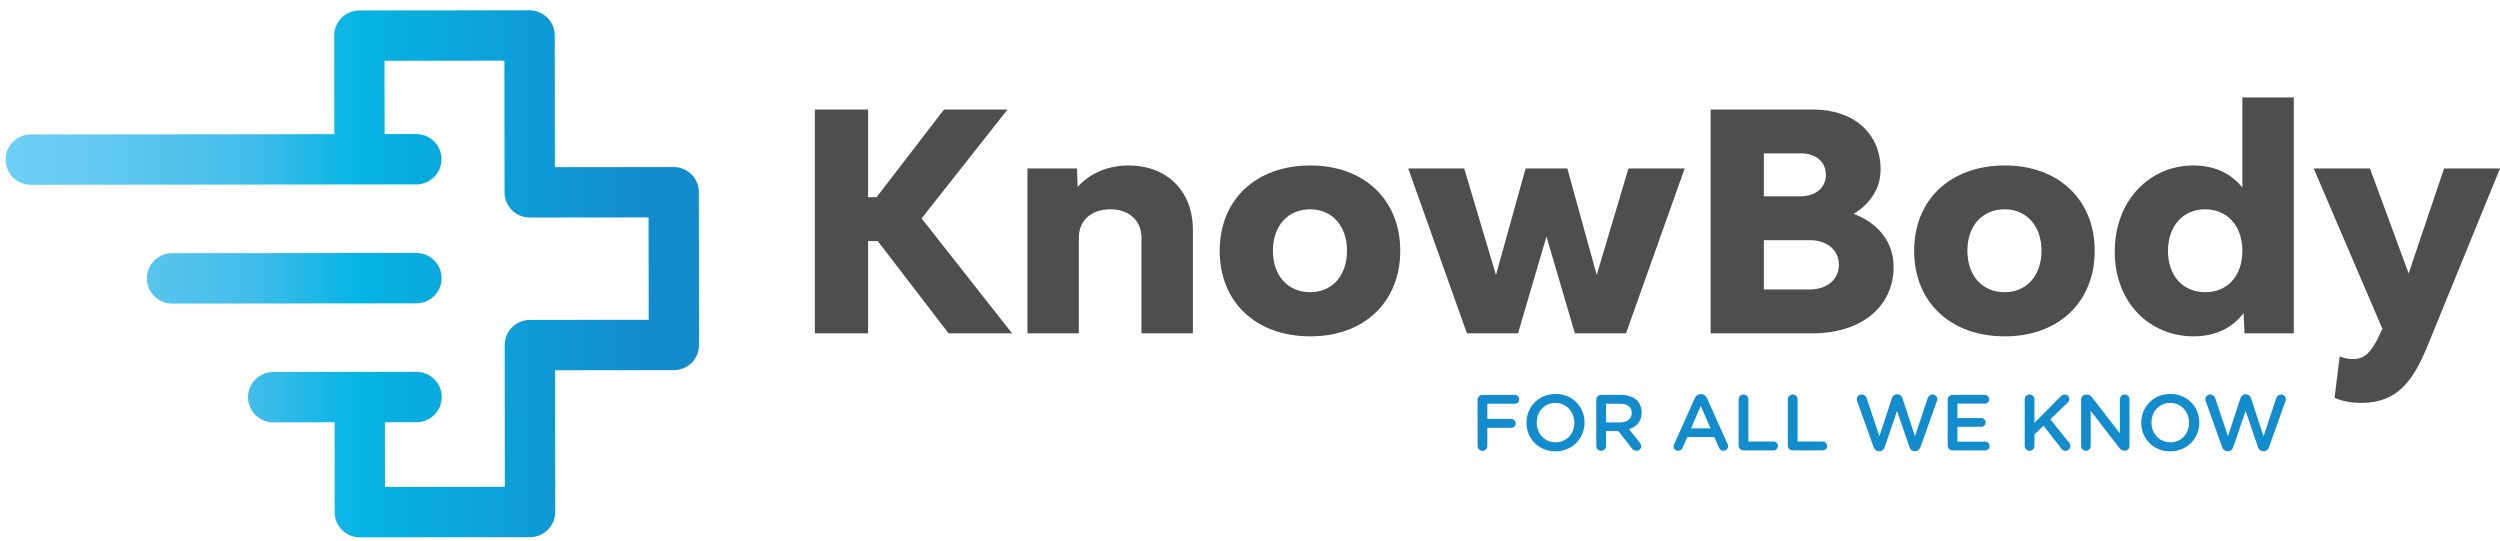
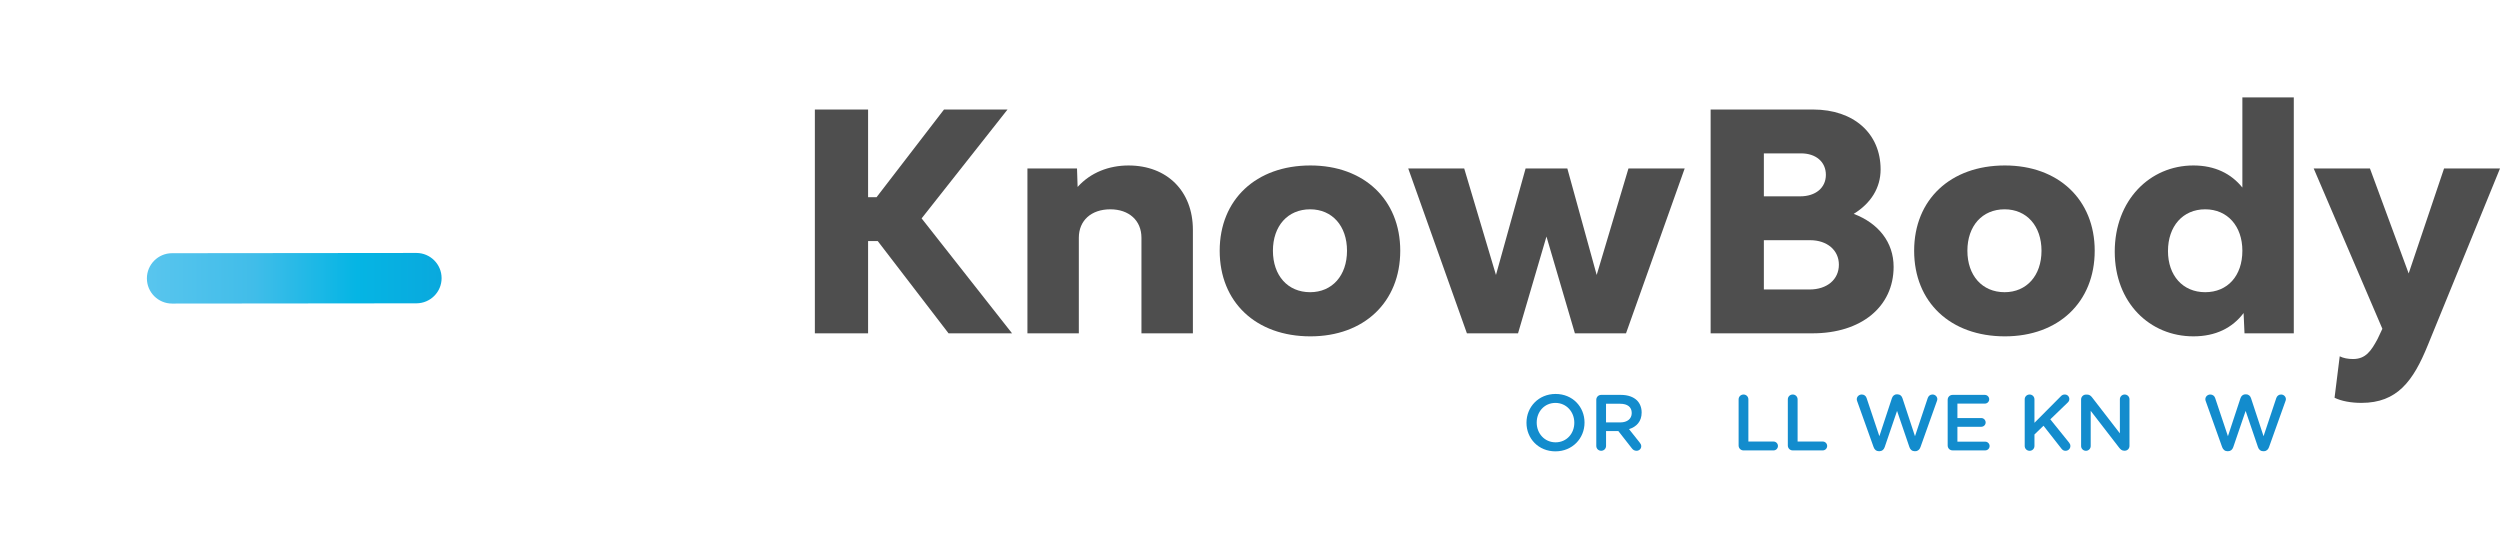
<svg xmlns="http://www.w3.org/2000/svg" width="231" height="50" viewBox="0 0 231 50" fill="none">
-   <path d="M62.25 15.435L51.271 15.446L51.258 3.274C51.257 1.989 50.214 0.95 48.93 0.951L33.202 0.967C31.916 0.969 30.876 2.01 30.878 3.295L30.887 12.394L2.837 12.423C1.552 12.424 0.513 13.468 0.514 14.752C0.515 16.037 1.556 17.077 2.841 17.076L38.467 17.039C39.753 17.038 40.795 15.996 40.794 14.711C40.793 13.426 39.748 12.385 38.462 12.386L35.539 12.389L35.532 5.617L46.607 5.605L46.62 17.776C46.621 19.063 47.664 20.102 48.95 20.1L59.929 20.089L59.939 29.552L48.958 29.563C47.672 29.564 46.632 30.605 46.633 31.89L46.647 44.983L35.571 44.995L35.565 39.015L38.489 39.012C39.775 39.01 40.817 37.968 40.816 36.683C40.814 35.397 39.77 34.359 38.484 34.36L25.243 34.374C23.957 34.375 22.917 35.416 22.918 36.701C22.919 37.986 23.962 39.027 25.248 39.025L30.914 39.019L30.922 47.326C30.923 48.61 31.965 49.652 33.251 49.651L48.979 49.634C50.263 49.633 51.304 48.589 51.303 47.305L51.289 34.212L62.269 34.201C63.552 34.2 64.594 33.157 64.592 31.872L64.578 17.758C64.577 16.474 63.534 15.434 62.25 15.435Z" fill="url(#paint0_linear_24_60)" />
  <path d="M40.804 25.698C40.803 24.415 39.758 23.372 38.472 23.373L15.897 23.396C14.611 23.398 13.571 24.443 13.573 25.726C13.574 27.011 14.616 28.051 15.902 28.05L38.477 28.027C39.763 28.025 40.805 26.983 40.804 25.698Z" fill="url(#paint1_linear_24_60)" />
  <path d="M81.105 22.276H80.211V30.798H75.293V10.119H80.211V18.223H80.993L87.227 10.119H93.097L85.157 20.179L93.514 30.799H87.646L81.105 22.276Z" fill="#4E4E4E" />
  <path d="M110.223 21.242V30.8H105.47V21.969C105.47 20.376 104.324 19.341 102.591 19.341C100.829 19.341 99.684 20.376 99.684 21.969V30.8H94.934V15.569H99.516L99.572 17.275C100.774 15.933 102.479 15.29 104.268 15.29C107.846 15.289 110.223 17.665 110.223 21.242Z" fill="#4E4E4E" />
  <path d="M112.699 23.169C112.699 18.447 116.053 15.289 121.082 15.289C126.03 15.289 129.383 18.447 129.383 23.169C129.383 27.921 126.03 31.079 121.082 31.079C116.053 31.079 112.699 27.921 112.699 23.169ZM124.464 23.169C124.464 20.878 123.096 19.34 121.056 19.34C118.988 19.34 117.618 20.878 117.618 23.169C117.618 25.46 118.988 26.999 121.056 26.999C123.096 26.999 124.464 25.461 124.464 23.169Z" fill="#4E4E4E" />
  <path d="M155.664 15.568L150.244 30.799H145.52L142.893 21.856L140.266 30.799H135.542L130.121 15.568H135.293L138.227 25.406L140.965 15.568H144.822L147.534 25.406L150.469 15.568H155.664Z" fill="#4E4E4E" />
  <path d="M174.97 24.651C174.97 28.341 171.98 30.799 167.482 30.799H158.062V10.12H167.536C171.282 10.12 173.768 12.327 173.768 15.652C173.768 17.358 172.874 18.783 171.282 19.761C173.573 20.627 174.97 22.389 174.97 24.651ZM162.981 18.141H166.335C167.759 18.141 168.711 17.357 168.711 16.155C168.711 14.954 167.787 14.172 166.419 14.172H162.981V18.141ZM169.913 24.456C169.913 23.116 168.823 22.194 167.257 22.194H162.981V26.748H167.201C168.823 26.748 169.913 25.826 169.913 24.456Z" fill="#4E4E4E" />
-   <path d="M176.867 23.169C176.867 18.447 180.22 15.289 185.252 15.289C190.198 15.289 193.551 18.447 193.551 23.169C193.551 27.921 190.198 31.079 185.252 31.079C180.22 31.079 176.867 27.921 176.867 23.169ZM188.635 23.169C188.635 20.878 187.264 19.34 185.225 19.34C183.156 19.34 181.787 20.878 181.787 23.169C181.787 25.46 183.156 26.999 185.225 26.999C187.263 26.999 188.635 25.461 188.635 23.169Z" fill="#4E4E4E" />
+   <path d="M176.867 23.169C176.867 18.447 180.22 15.289 185.252 15.289C190.198 15.289 193.551 18.447 193.551 23.169C193.551 27.921 190.198 31.079 185.252 31.079C180.22 31.079 176.867 27.921 176.867 23.169M188.635 23.169C188.635 20.878 187.264 19.34 185.225 19.34C183.156 19.34 181.787 20.878 181.787 23.169C181.787 25.46 183.156 26.999 185.225 26.999C187.263 26.999 188.635 25.461 188.635 23.169Z" fill="#4E4E4E" />
  <path d="M211.946 9.001V30.798H207.392L207.308 28.926C206.273 30.296 204.737 31.078 202.669 31.078C198.645 31.078 195.402 27.977 195.402 23.253C195.402 18.503 198.645 15.289 202.669 15.289C204.654 15.289 206.162 16.043 207.195 17.33V9.001H211.946ZM207.195 23.169C207.195 20.906 205.827 19.34 203.759 19.34C201.691 19.34 200.321 20.906 200.321 23.198C200.321 25.46 201.691 26.999 203.759 26.999C205.827 26.999 207.195 25.49 207.195 23.169Z" fill="#4E4E4E" />
  <path d="M215.713 36.752L216.19 32.924C216.525 33.09 216.944 33.174 217.42 33.174C218.593 33.174 219.096 32.419 219.683 31.33L220.131 30.38L213.785 15.567H218.983L222.561 25.265L225.831 15.567H231L224.321 31.916C222.98 35.215 221.499 37.226 218.201 37.226C217.251 37.227 216.33 37.061 215.713 36.752Z" fill="#4E4E4E" />
-   <path d="M136.527 36.944C136.527 36.687 136.726 36.489 136.983 36.489H139.972C140.198 36.489 140.382 36.672 140.382 36.9C140.382 37.126 140.198 37.308 139.972 37.308H137.429V38.709H139.642C139.868 38.709 140.051 38.893 140.051 39.119C140.051 39.347 139.868 39.529 139.642 39.529H137.429V41.207C137.429 41.457 137.23 41.655 136.983 41.655C136.726 41.655 136.527 41.457 136.527 41.207V36.944Z" fill="#138CCD" />
  <path d="M141.047 39.067V39.053C141.047 37.61 142.161 36.401 143.736 36.401C145.312 36.401 146.41 37.596 146.41 39.039V39.053C146.41 40.497 145.297 41.705 143.721 41.705C142.147 41.705 141.047 40.512 141.047 39.067ZM145.466 39.067V39.053C145.466 38.057 144.739 37.229 143.721 37.229C142.703 37.229 141.992 38.044 141.992 39.039V39.053C141.992 40.05 142.718 40.871 143.736 40.871C144.753 40.871 145.466 40.065 145.466 39.067Z" fill="#138CCD" />
  <path d="M147.496 36.943C147.496 36.686 147.693 36.488 147.951 36.488H149.783C150.426 36.488 150.932 36.679 151.263 37.001C151.533 37.278 151.688 37.659 151.688 38.107V38.121C151.688 38.942 151.211 39.44 150.522 39.652L151.505 40.89C151.593 41.001 151.651 41.096 151.651 41.235C151.651 41.484 151.44 41.653 151.219 41.653C151.013 41.653 150.883 41.556 150.78 41.419L149.534 39.829H148.399V41.205C148.399 41.455 148.199 41.652 147.952 41.652C147.694 41.652 147.497 41.455 147.497 41.205V36.943H147.496ZM149.717 39.031C150.361 39.031 150.772 38.694 150.772 38.172V38.158C150.772 37.609 150.376 37.308 149.709 37.308H148.397V39.032L149.717 39.031Z" fill="#138CCD" />
-   <path d="M154.698 41.03L156.602 36.782C156.705 36.554 156.888 36.415 157.144 36.415H157.186C157.445 36.415 157.619 36.554 157.722 36.782L159.627 41.03C159.664 41.097 159.677 41.161 159.677 41.221C159.677 41.463 159.495 41.653 159.253 41.653C159.042 41.653 158.894 41.528 158.815 41.337L158.395 40.378H155.905L155.474 41.367C155.401 41.55 155.247 41.653 155.056 41.653C154.823 41.653 154.637 41.47 154.637 41.236C154.638 41.169 154.661 41.104 154.698 41.03ZM158.054 39.58L157.152 37.507L156.251 39.58H158.054Z" fill="#138CCD" />
  <path d="M160.648 36.901C160.648 36.651 160.847 36.453 161.105 36.453C161.352 36.453 161.55 36.651 161.55 36.901V40.798H163.873C164.1 40.798 164.282 40.982 164.282 41.208C164.282 41.436 164.1 41.619 163.873 41.619H161.105C160.847 41.619 160.648 41.421 160.648 41.163V36.901Z" fill="#138CCD" />
  <path d="M165.195 36.9C165.195 36.65 165.394 36.452 165.651 36.452C165.899 36.452 166.098 36.65 166.098 36.9V40.797H168.419C168.647 40.797 168.83 40.981 168.83 41.207C168.83 41.435 168.647 41.618 168.419 41.618H165.651C165.394 41.618 165.195 41.42 165.195 41.163V36.9Z" fill="#138CCD" />
  <path d="M171.602 37.067C171.581 37.016 171.566 36.949 171.566 36.891C171.566 36.642 171.779 36.451 172.028 36.451C172.248 36.451 172.417 36.59 172.475 36.782L173.654 40.306L174.812 36.795C174.885 36.584 175.041 36.437 175.267 36.437H175.334C175.56 36.437 175.721 36.584 175.787 36.795L176.945 40.306L178.125 36.774C178.19 36.59 178.344 36.451 178.563 36.451C178.804 36.451 179.01 36.642 179.01 36.883C179.01 36.943 178.988 37.015 178.967 37.066L177.451 41.315C177.37 41.542 177.201 41.689 176.981 41.689H176.893C176.674 41.689 176.513 41.55 176.431 41.315L175.288 37.968L174.145 41.315C174.065 41.55 173.898 41.689 173.676 41.689H173.59C173.368 41.689 173.208 41.55 173.122 41.315L171.602 37.067Z" fill="#138CCD" />
  <path d="M179.965 41.162V36.943C179.965 36.686 180.163 36.488 180.418 36.488H183.401C183.619 36.488 183.803 36.671 183.803 36.891C183.803 37.119 183.619 37.293 183.401 37.293H180.865V38.627H183.07C183.291 38.627 183.474 38.811 183.474 39.037C183.474 39.257 183.291 39.434 183.07 39.434H180.865V40.81H183.436C183.655 40.81 183.84 40.994 183.84 41.213C183.84 41.441 183.655 41.616 183.436 41.616H180.417C180.163 41.617 179.965 41.419 179.965 41.162Z" fill="#138CCD" />
  <path d="M187.082 36.899C187.082 36.65 187.28 36.452 187.537 36.452C187.785 36.452 187.983 36.65 187.983 36.899V39.067L190.417 36.621C190.518 36.51 190.628 36.452 190.789 36.452C191.04 36.452 191.207 36.65 191.207 36.869C191.207 37.008 191.15 37.111 191.046 37.206L189.449 38.746L191.179 40.892C191.252 40.987 191.304 41.075 191.304 41.215C191.304 41.464 191.106 41.654 190.85 41.654C190.673 41.654 190.563 41.567 190.468 41.442L188.82 39.339L187.984 40.146V41.207C187.984 41.457 187.786 41.655 187.538 41.655C187.281 41.655 187.083 41.457 187.083 41.207V36.899H187.082Z" fill="#138CCD" />
  <path d="M192.293 36.913C192.293 36.665 192.491 36.459 192.749 36.459H192.843C193.064 36.459 193.189 36.568 193.312 36.722L195.877 40.042V36.891C195.877 36.65 196.075 36.452 196.317 36.452C196.565 36.452 196.764 36.65 196.764 36.891V41.2C196.764 41.45 196.574 41.646 196.324 41.646H196.287C196.075 41.646 195.943 41.536 195.818 41.376L193.181 37.961V41.215C193.181 41.456 192.984 41.654 192.742 41.654C192.491 41.654 192.294 41.456 192.294 41.215L192.293 36.913Z" fill="#138CCD" />
-   <path d="M197.852 39.067V39.053C197.852 37.61 198.966 36.4 200.54 36.4C202.116 36.4 203.215 37.596 203.215 39.039V39.053C203.215 40.497 202.1 41.705 200.527 41.705C198.951 41.705 197.852 40.512 197.852 39.067ZM202.27 39.067V39.053C202.27 38.056 201.545 37.229 200.527 37.229C199.507 37.229 198.797 38.044 198.797 39.039V39.053C198.797 40.049 199.521 40.87 200.54 40.87C201.558 40.87 202.27 40.064 202.27 39.067Z" fill="#138CCD" />
  <path d="M203.811 37.068C203.789 37.017 203.773 36.95 203.773 36.892C203.773 36.643 203.985 36.452 204.235 36.452C204.454 36.452 204.623 36.591 204.682 36.782L205.861 40.307L207.019 36.797C207.092 36.585 207.246 36.438 207.474 36.438H207.541C207.768 36.438 207.93 36.585 207.995 36.797L209.152 40.307L210.331 36.775C210.397 36.591 210.551 36.452 210.77 36.452C211.013 36.452 211.217 36.643 211.217 36.884C211.217 36.944 211.197 37.016 211.175 37.067L209.657 41.316C209.577 41.544 209.41 41.69 209.188 41.69H209.101C208.88 41.69 208.72 41.551 208.638 41.316L207.497 37.969L206.353 41.316C206.273 41.551 206.104 41.69 205.885 41.69H205.796C205.577 41.69 205.417 41.551 205.327 41.316L203.811 37.068Z" fill="#138CCD" />
  <defs>
    <linearGradient id="paint0_linear_24_60" x1="-1.29" y1="25.345" x2="59.081" y2="25.283" gradientUnits="userSpaceOnUse">
      <stop stop-color="#71D0F5" />
      <stop offset="0.154" stop-color="#66CAF1" />
      <stop offset="0.409" stop-color="#41BDE9" />
      <stop offset="0.567" stop-color="#05B5E4" />
      <stop offset="1" stop-color="#138CCD" />
    </linearGradient>
    <linearGradient id="paint1_linear_24_60" x1="-1.293" y1="25.741" x2="59.084" y2="25.678" gradientUnits="userSpaceOnUse">
      <stop stop-color="#71D0F5" />
      <stop offset="0.154" stop-color="#66CAF1" />
      <stop offset="0.409" stop-color="#41BDE9" />
      <stop offset="0.567" stop-color="#05B5E4" />
      <stop offset="1" stop-color="#138CCD" />
    </linearGradient>
  </defs>
</svg>